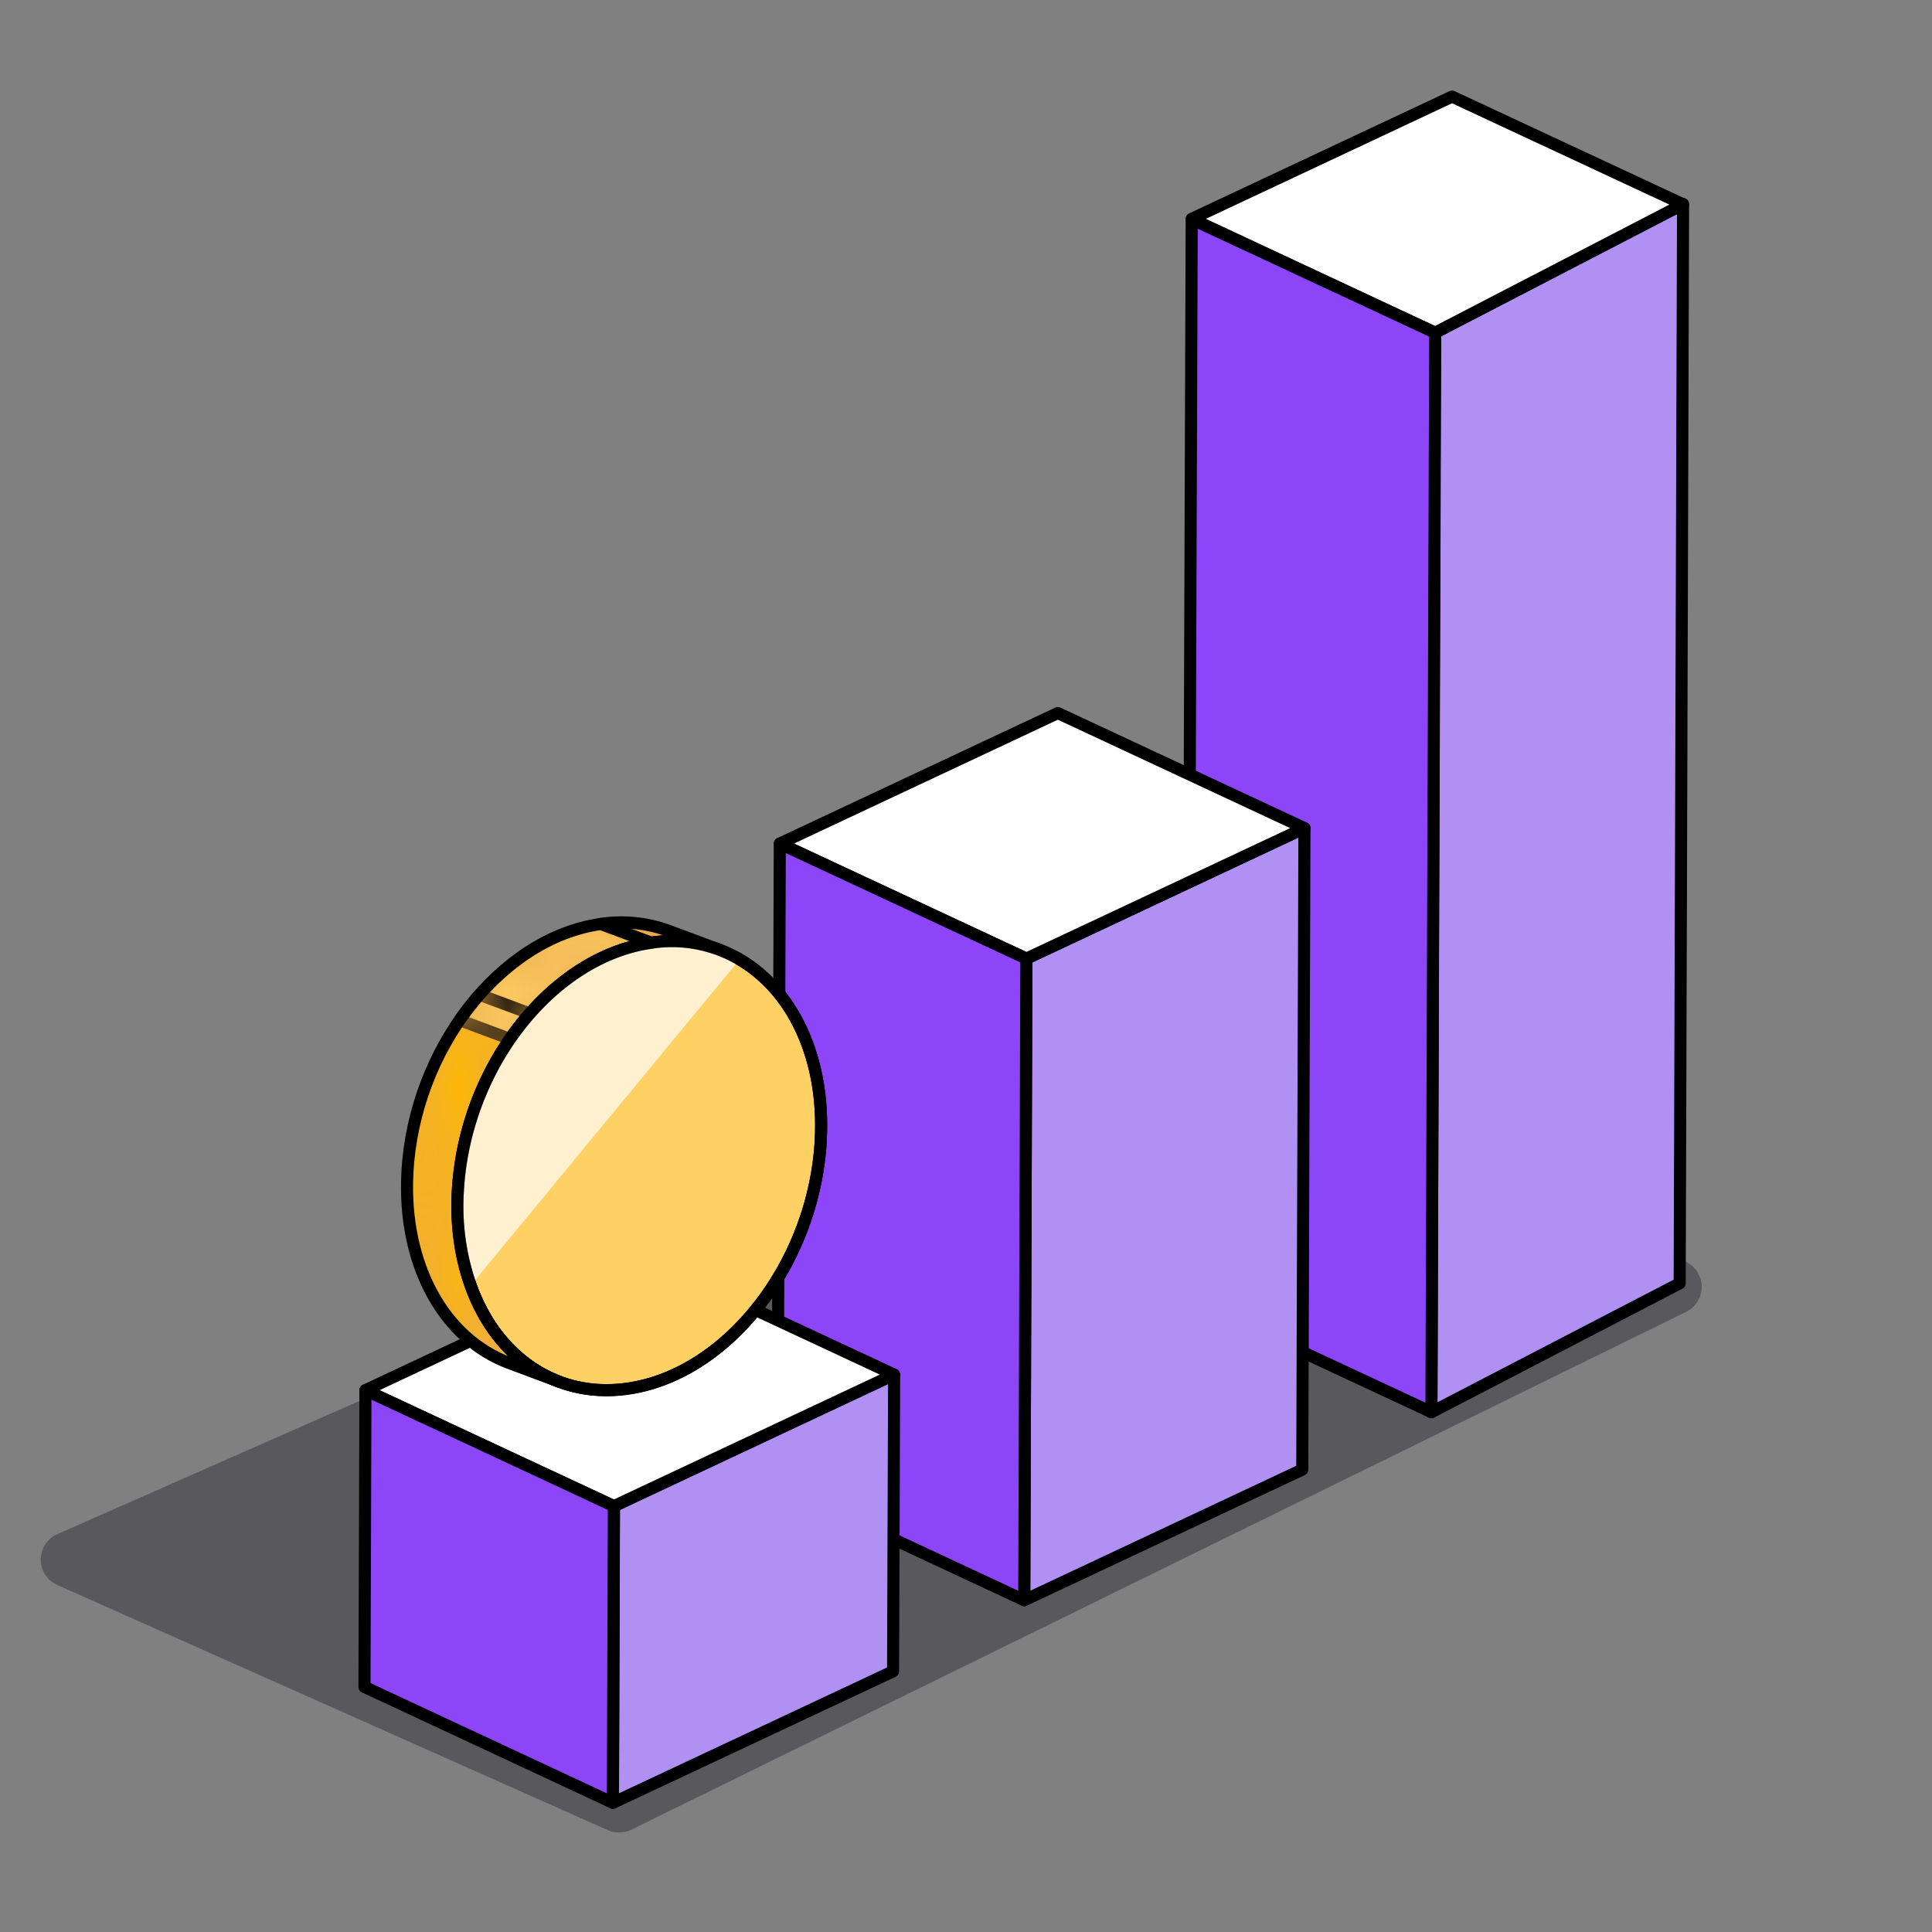
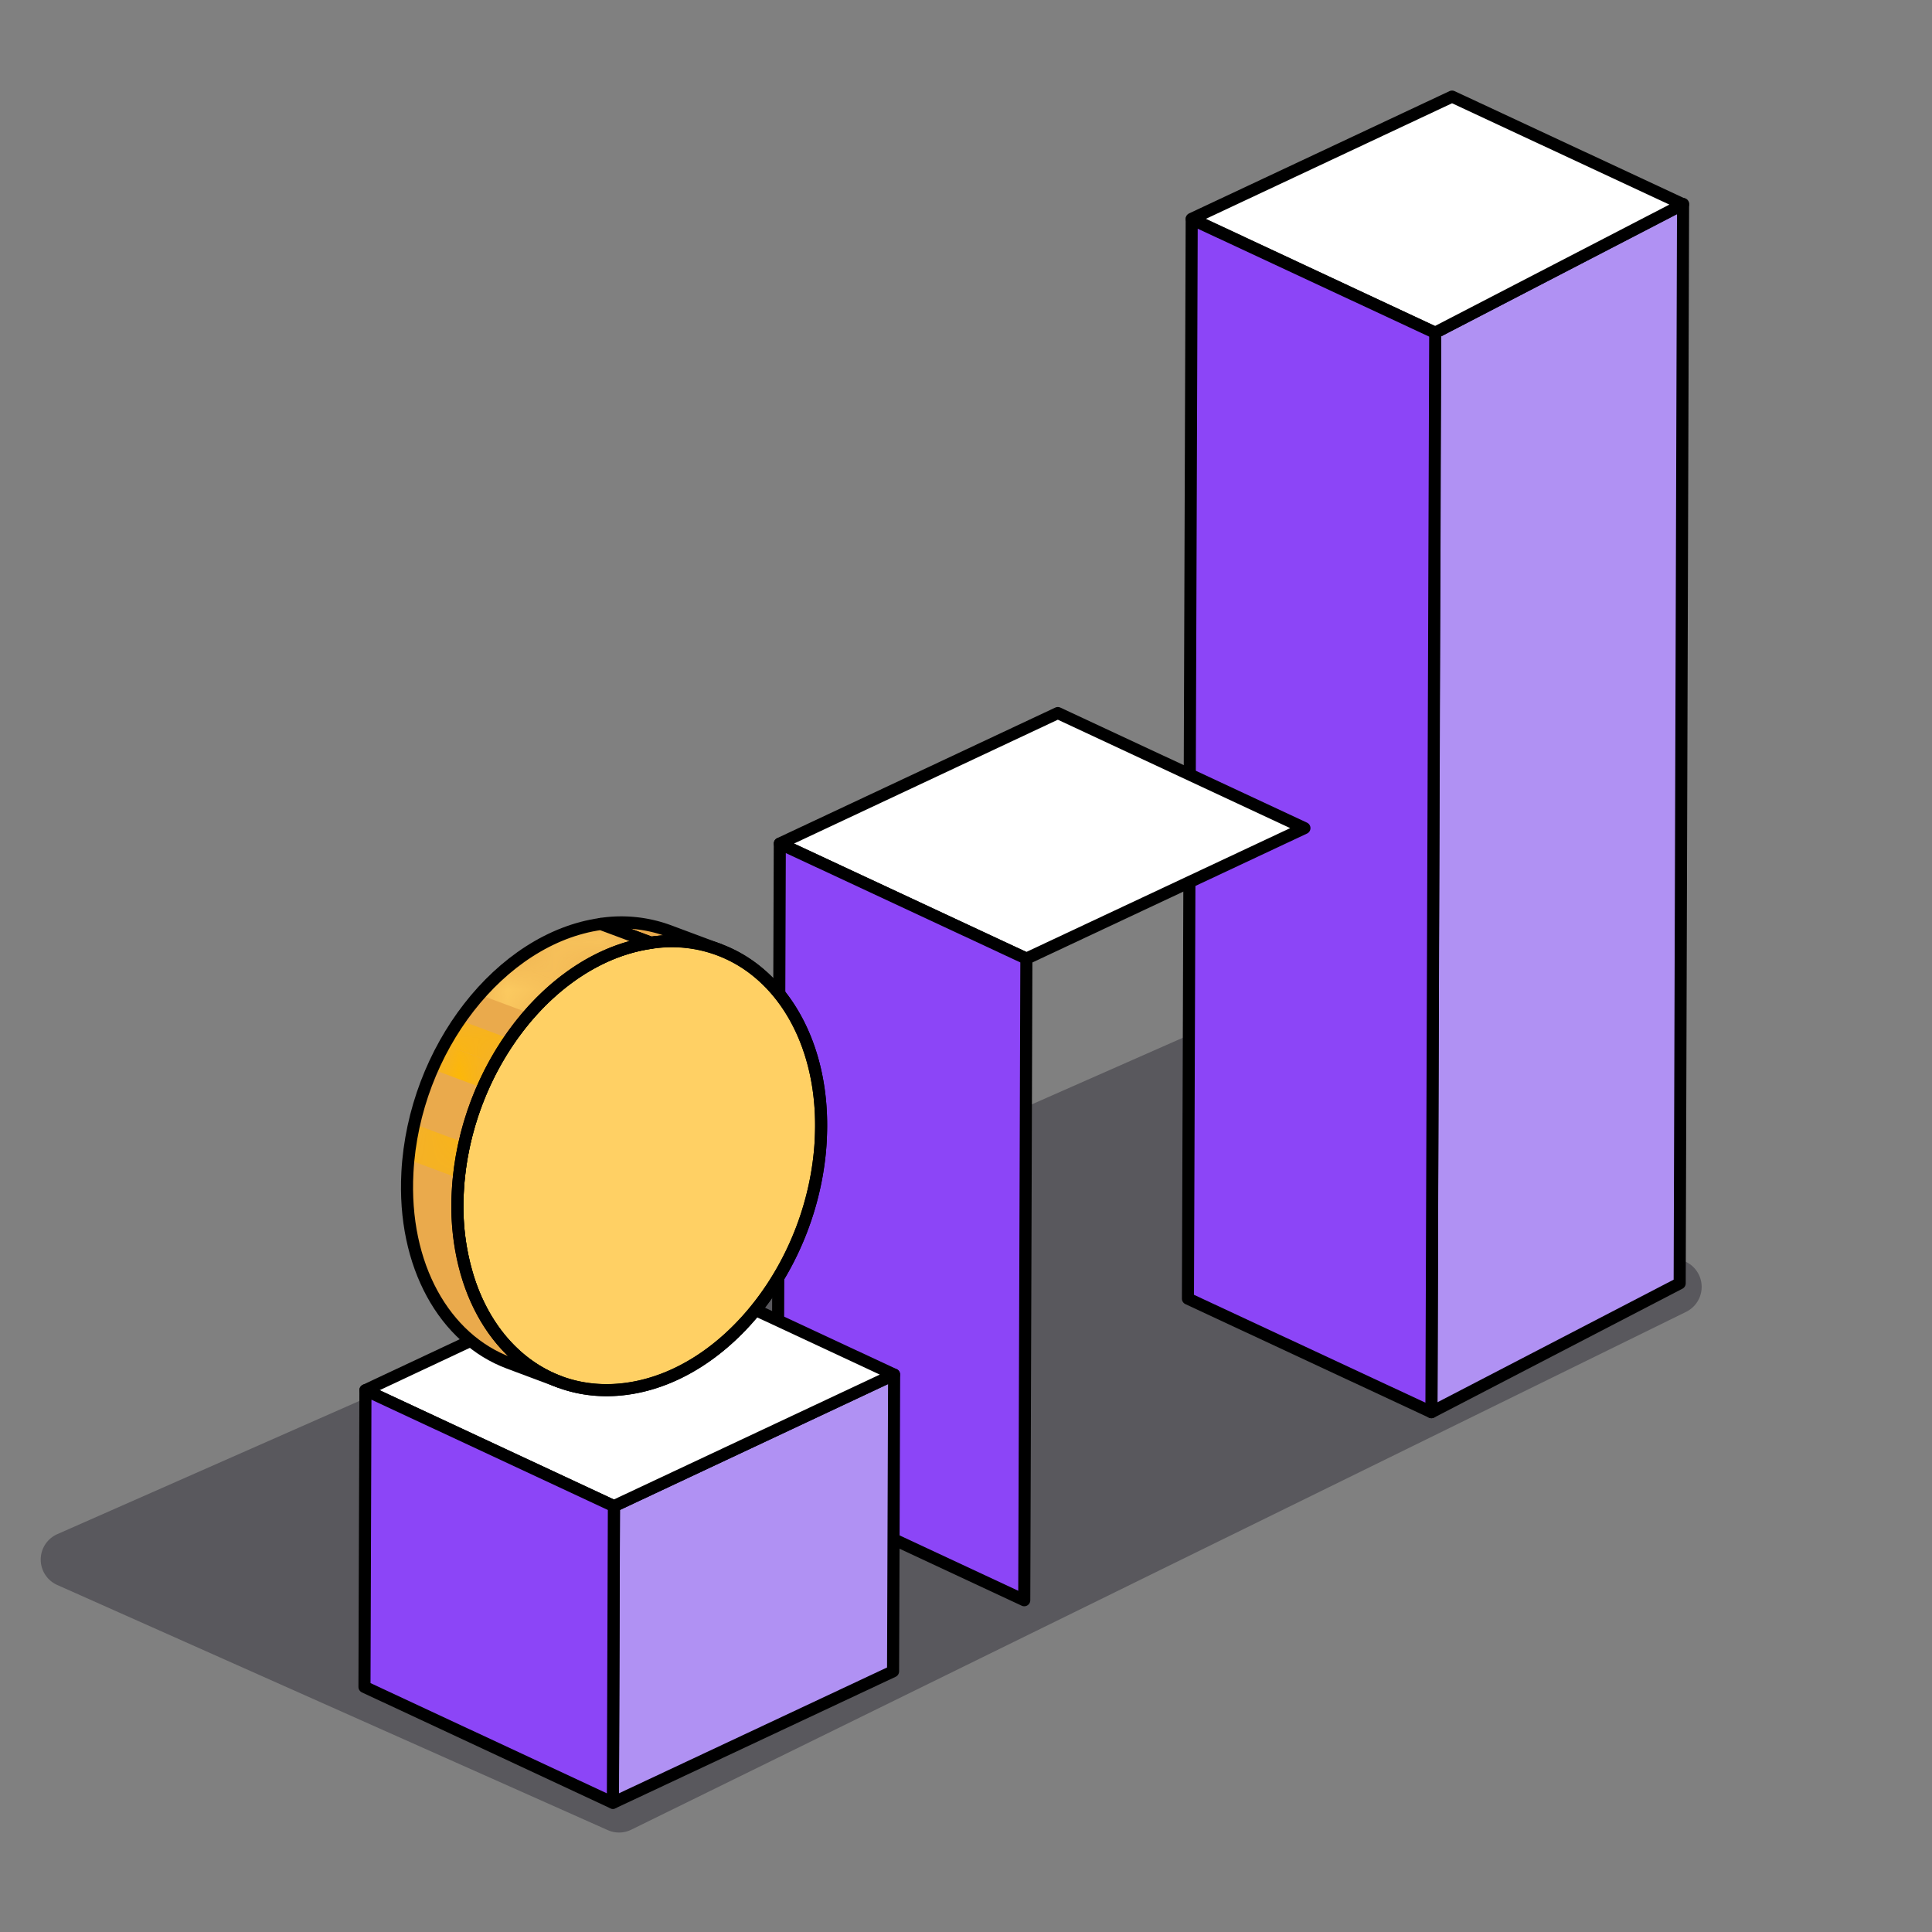
<svg xmlns="http://www.w3.org/2000/svg" width="40" height="40" fill="none">
  <rect width="100%" height="100%" fill="#808080" stroke="none" />
  <path opacity=".5" d="M24.613 21.431L1.187 31.763a.575.575 0 00-.002 1.052l11.399 5.076a.573.573 0 00.487-.01L34.91 27.16a.576.576 0 00-.015-1.04l-10.282-4.69z" fill="#32303A" />
  <path d="M29.708 6.89l5.138-2.667-.07 22.347-5.14 2.668.072-22.347z" fill="#B091F3" stroke="#000" stroke-width=".25" stroke-linecap="round" stroke-linejoin="round" />
  <path d="M24.673 4.531L30.063 2l4.783 2.23-5.133 2.658-5.04-2.357z" fill="#fff" stroke="#000" stroke-width=".25" stroke-linecap="round" stroke-linejoin="round" />
  <path d="M29.715 6.89l-.079 22.347-5.041-2.35.078-22.348 5.042 2.351z" fill="#8C45F7" stroke="#000" stroke-width=".25" stroke-linecap="round" stroke-linejoin="round" />
-   <path d="M21.251 19.847l5.756-2.702-.045 13.282-5.756 2.704.045-13.284z" fill="#B091F3" stroke="#000" stroke-width=".25" stroke-linecap="round" stroke-linejoin="round" />
  <path d="M16.145 17.465l5.756-2.702 5.106 2.382-5.757 2.702-5.105-2.382z" fill="#fff" stroke="#000" stroke-width=".25" stroke-linecap="round" stroke-linejoin="round" />
  <path d="M21.25 19.847l-.044 13.284-5.108-2.383.047-13.282 5.106 2.381z" fill="#8C45F7" stroke="#000" stroke-width=".25" stroke-linecap="round" stroke-linejoin="round" />
  <path d="M12.712 31.182l5.8-2.723-.022 6.144-5.8 2.722.022-6.143z" fill="#B091F3" stroke="#000" stroke-width=".25" stroke-linecap="round" stroke-linejoin="round" />
  <path d="M7.565 28.783l5.8-2.724 5.145 2.4-5.8 2.724-5.145-2.4z" fill="#fff" stroke="#000" stroke-width=".25" stroke-linecap="round" stroke-linejoin="round" />
  <path d="M12.71 31.182l-.021 6.143-5.143-2.399.02-6.143 5.145 2.4z" fill="#8C45F7" stroke="#000" stroke-width=".25" stroke-linecap="round" stroke-linejoin="round" />
  <path d="M13.845 19.272l1.043.389a2.861 2.861 0 00-1.406-.143l-1.043-.389a2.846 2.846 0 011.406.143z" fill="#EAAA4C" />
  <mask id="a" style="mask-type:luminance" maskUnits="userSpaceOnUse" x="12" y="19" width="3" height="1">
    <path d="M13.845 19.272l1.043.389a2.861 2.861 0 00-1.406-.143l-1.043-.389a2.846 2.846 0 011.406.143z" fill="#fff" />
  </mask>
  <g mask="url(#a)" fill="#EAAA4C">
    <path d="M13.482 19.519l-1.043-.39c.156-.021.308-.03.459-.03l1.043.39c-.15 0-.303.008-.459.03z" />
    <path d="M13.94 19.488l-1.044-.389c.18.002.356.02.526.054l1.043.389a2.865 2.865 0 00-.526-.054zm.527.054l-1.044-.389c.146.029.287.069.422.12l1.043.389a2.705 2.705 0 00-.421-.12z" />
  </g>
  <path d="M13.845 19.272l1.043.389a2.861 2.861 0 00-1.406-.143l-1.043-.389a2.846 2.846 0 011.406.143z" stroke="#000" stroke-width=".25" stroke-linecap="round" stroke-linejoin="round" />
  <path d="M16.993 23.605c-.136 2.55-1.928 4.855-4.002 5.147-1.492.21-2.724-.675-3.246-2.137-.007-.015-.01-.03-.016-.044a4.993 4.993 0 01-.25-1.906c.136-2.548 1.928-4.852 4.004-5.145a2.791 2.791 0 012.219.618c.858.714 1.372 1.966 1.29 3.467z" fill="#FFD064" stroke="#000" stroke-width=".25" stroke-linecap="round" stroke-linejoin="round" />
  <path d="M11.582 28.609l-1.043-.39c-1.332-.496-2.207-2.014-2.104-3.944.135-2.548 1.927-4.852 4.003-5.145l1.043.389c-2.076.293-3.868 2.597-4.003 5.145-.103 1.93.772 3.448 2.104 3.945z" fill="#EAAA4C" />
  <mask id="b" style="mask-type:luminance" maskUnits="userSpaceOnUse" x="8" y="19" width="6" height="10">
    <path d="M11.58 28.607l-1.043-.389c-1.332-.496-2.207-2.014-2.104-3.944.135-2.549 1.928-4.853 4.003-5.146l1.043.39c-2.075.292-3.867 2.596-4.003 5.145-.103 1.93.772 3.448 2.104 3.944z" fill="#fff" />
  </mask>
  <g mask="url(#b)">
-     <path d="M11.58 28.608l-1.043-.39c-1.332-.495-2.207-2.013-2.104-3.943.004-.09.01-.179.02-.268l1.044.389c-.009.09-.015.178-.02.268-.104 1.93.771 3.448 2.103 3.944z" fill="#FFB900" />
    <path d="M9.494 24.395l-1.044-.389c.025-.249.065-.495.12-.736l1.043.39c-.055.24-.095.486-.12.735z" fill="#FFB900" />
-     <path d="M9.615 23.66l-1.043-.389c.045-.204.101-.403.167-.598l1.043.389a6.22 6.22 0 00-.167.598zm.169-.598l-1.043-.389c.062-.182.13-.362.208-.537l1.043.389a6.515 6.515 0 00-.208.537z" fill="#FFB900" />
    <path d="M9.989 22.524l-1.043-.389a5.9 5.9 0 01.253-.511l1.043.389a5.92 5.92 0 00-.253.511z" fill="#FFB900" />
    <path d="M10.241 22.013l-1.043-.39a5.75 5.75 0 01.314-.504l1.043.39c-.112.16-.216.33-.314.504z" fill="#FFB900" />
    <path d="M10.969 20.981l-1.044-.389c.207-.235.431-.448.667-.635l1.043.39a5.1 5.1 0 00-.666.634zm.666-.635l-1.043-.389a3.976 3.976 0 011.533-.768l1.043.389a3.996 3.996 0 00-1.533.768zm1.532-.769l-1.043-.39a3.36 3.36 0 01.31-.059l1.044.39a3.442 3.442 0 00-.31.059z" fill="#FFD064" />
-     <path d="M10.556 21.509l-1.043-.39c.129-.185.265-.361.41-.526l1.044.389a5.572 5.572 0 00-.41.527z" fill="#FFD064" stroke="#000" stroke-width=".25" stroke-linecap="round" stroke-linejoin="round" />
  </g>
  <path d="M11.582 28.609l-1.043-.39c-1.332-.496-2.207-2.014-2.104-3.944.135-2.548 1.927-4.852 4.003-5.145l.521.194.522.195c-2.076.293-3.868 2.597-4.003 5.145-.103 1.93.772 3.448 2.104 3.945z" stroke="#000" stroke-width=".25" stroke-linecap="round" stroke-linejoin="round" />
-   <path opacity=".69" d="M15.313 19.865l-5.568 6.75c-.007-.015-.01-.03-.016-.044a4.993 4.993 0 01-.25-1.906c.136-2.548 1.928-4.852 4.004-5.145a2.791 2.791 0 011.83.345z" fill="#fff" />
  <path d="M16.993 23.604c-.136 2.55-1.928 4.854-4.002 5.146-1.507.214-2.749-.692-3.262-2.181a4.993 4.993 0 01-.25-1.906c.136-2.548 1.928-4.852 4.004-5.145a2.778 2.778 0 012.219.618c.858.714 1.372 1.966 1.29 3.468z" stroke="#000" stroke-width=".25" stroke-linecap="round" stroke-linejoin="round" />
</svg>